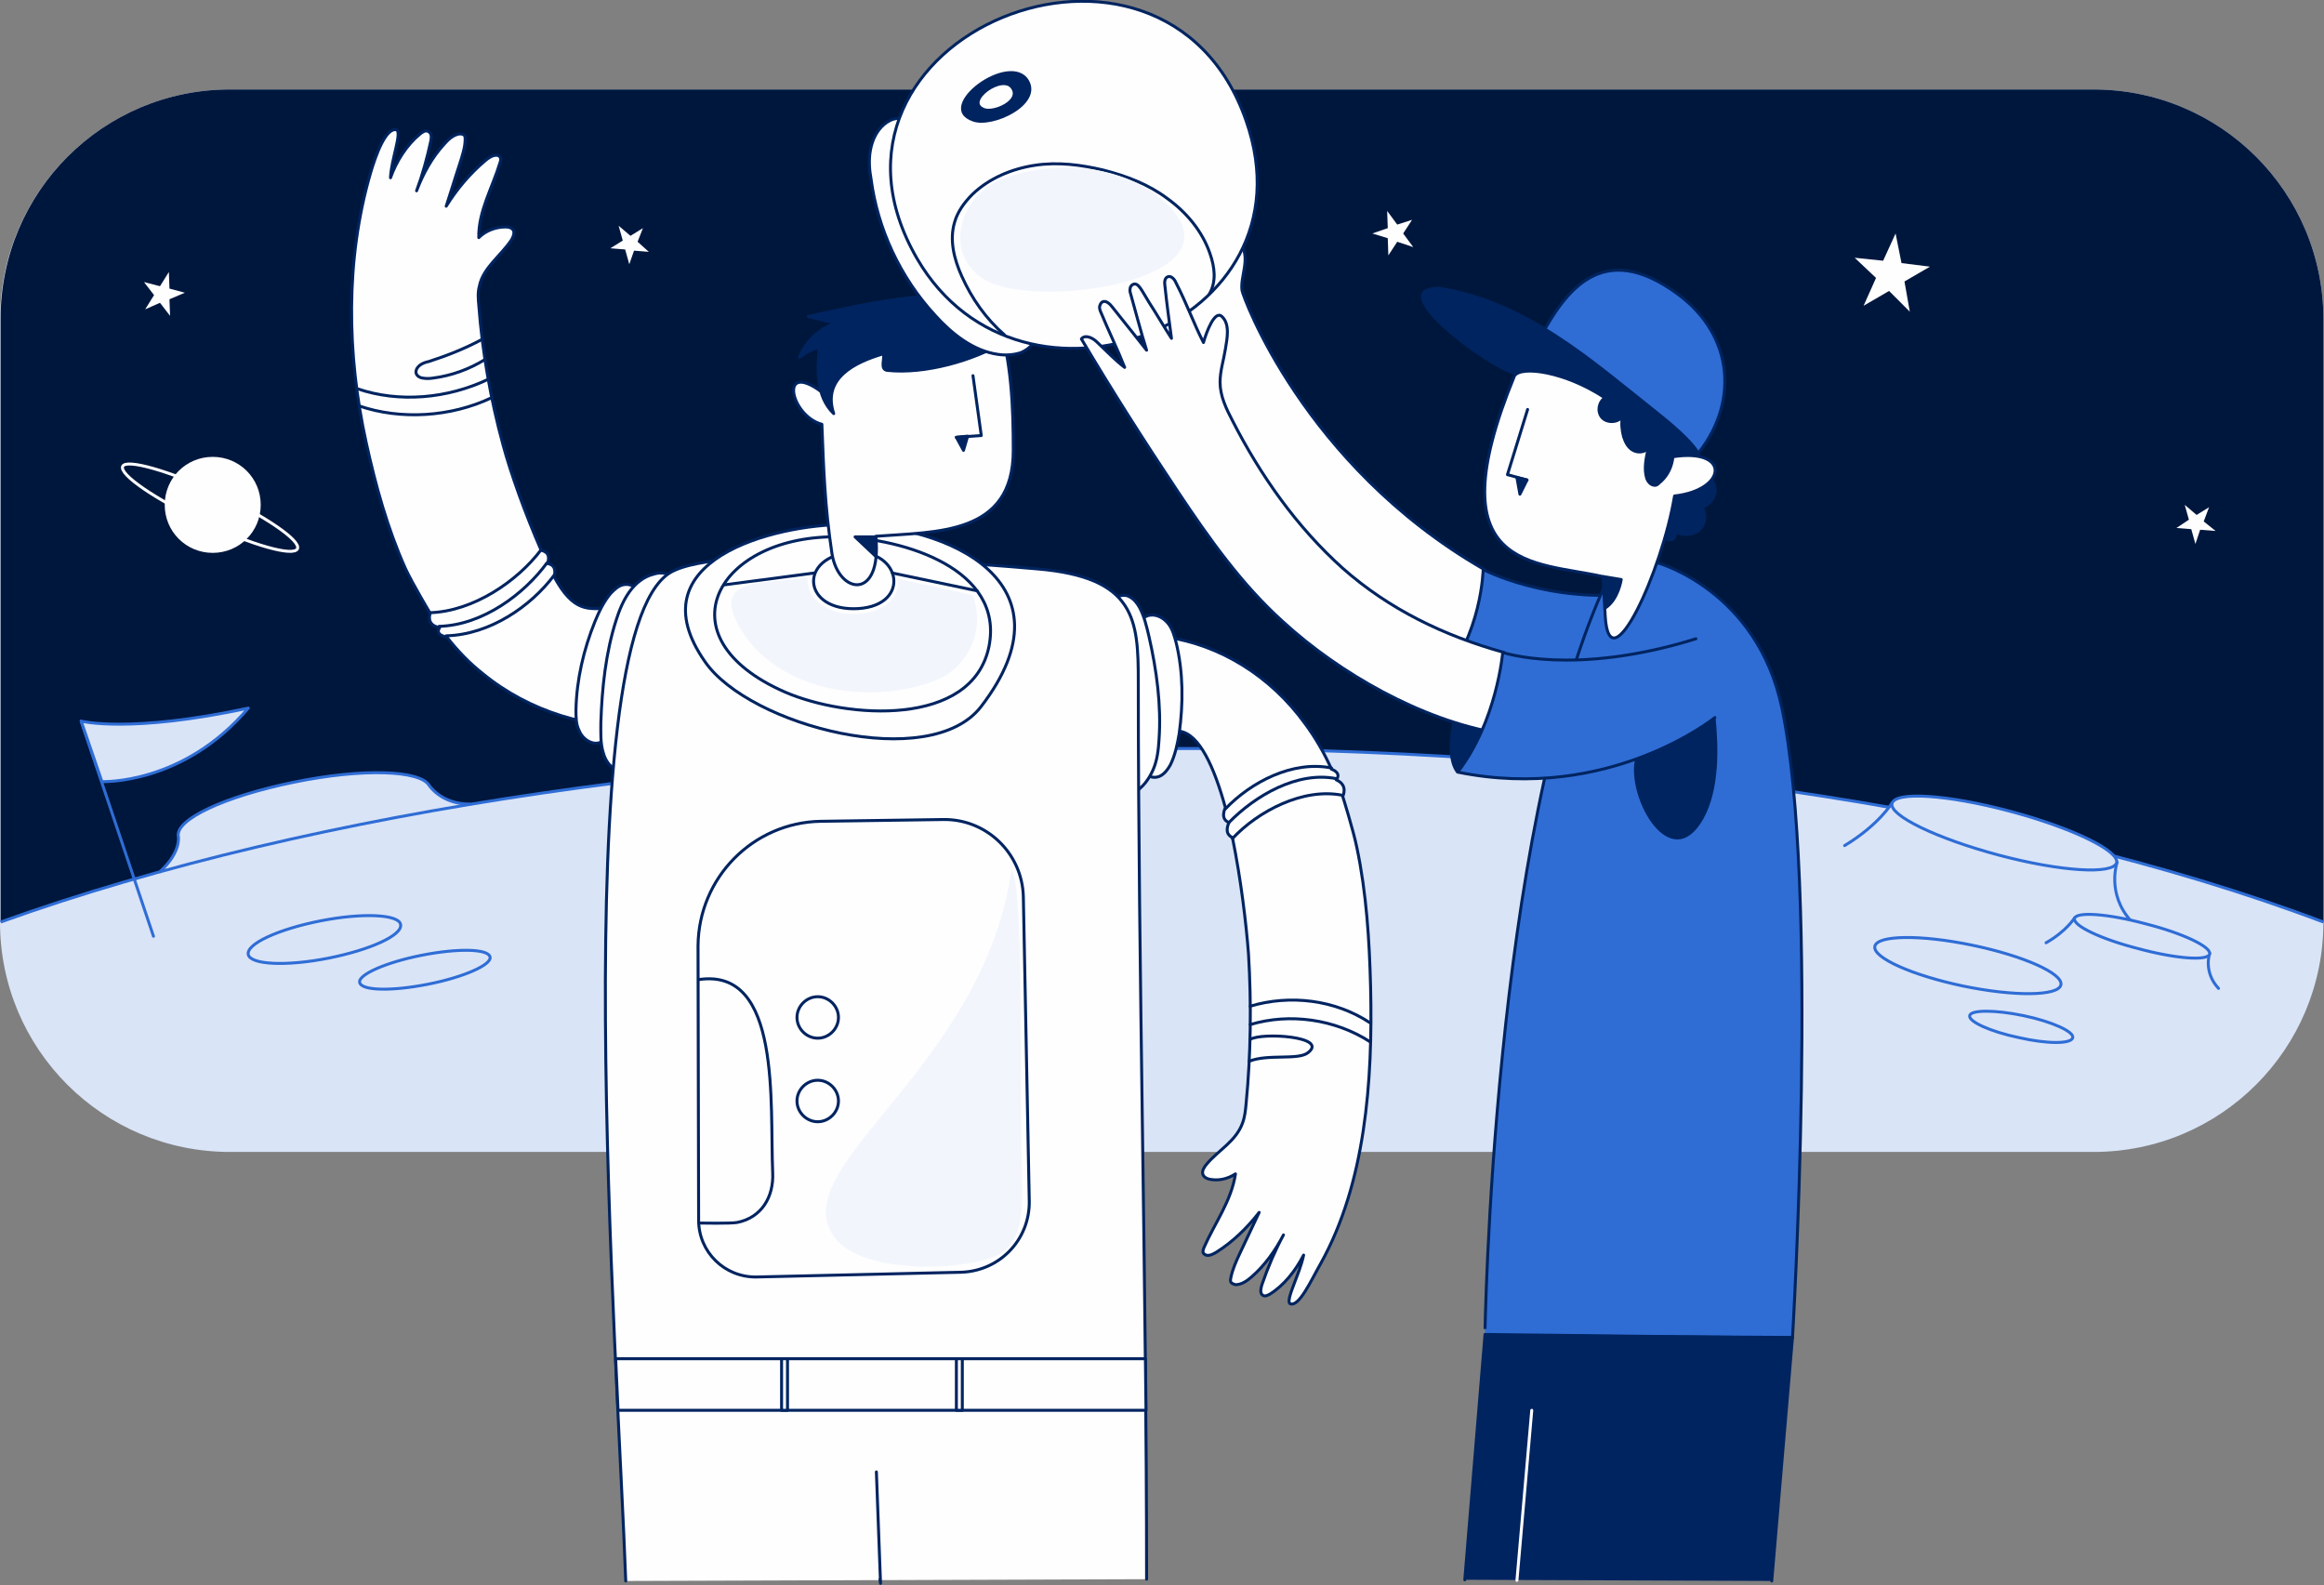
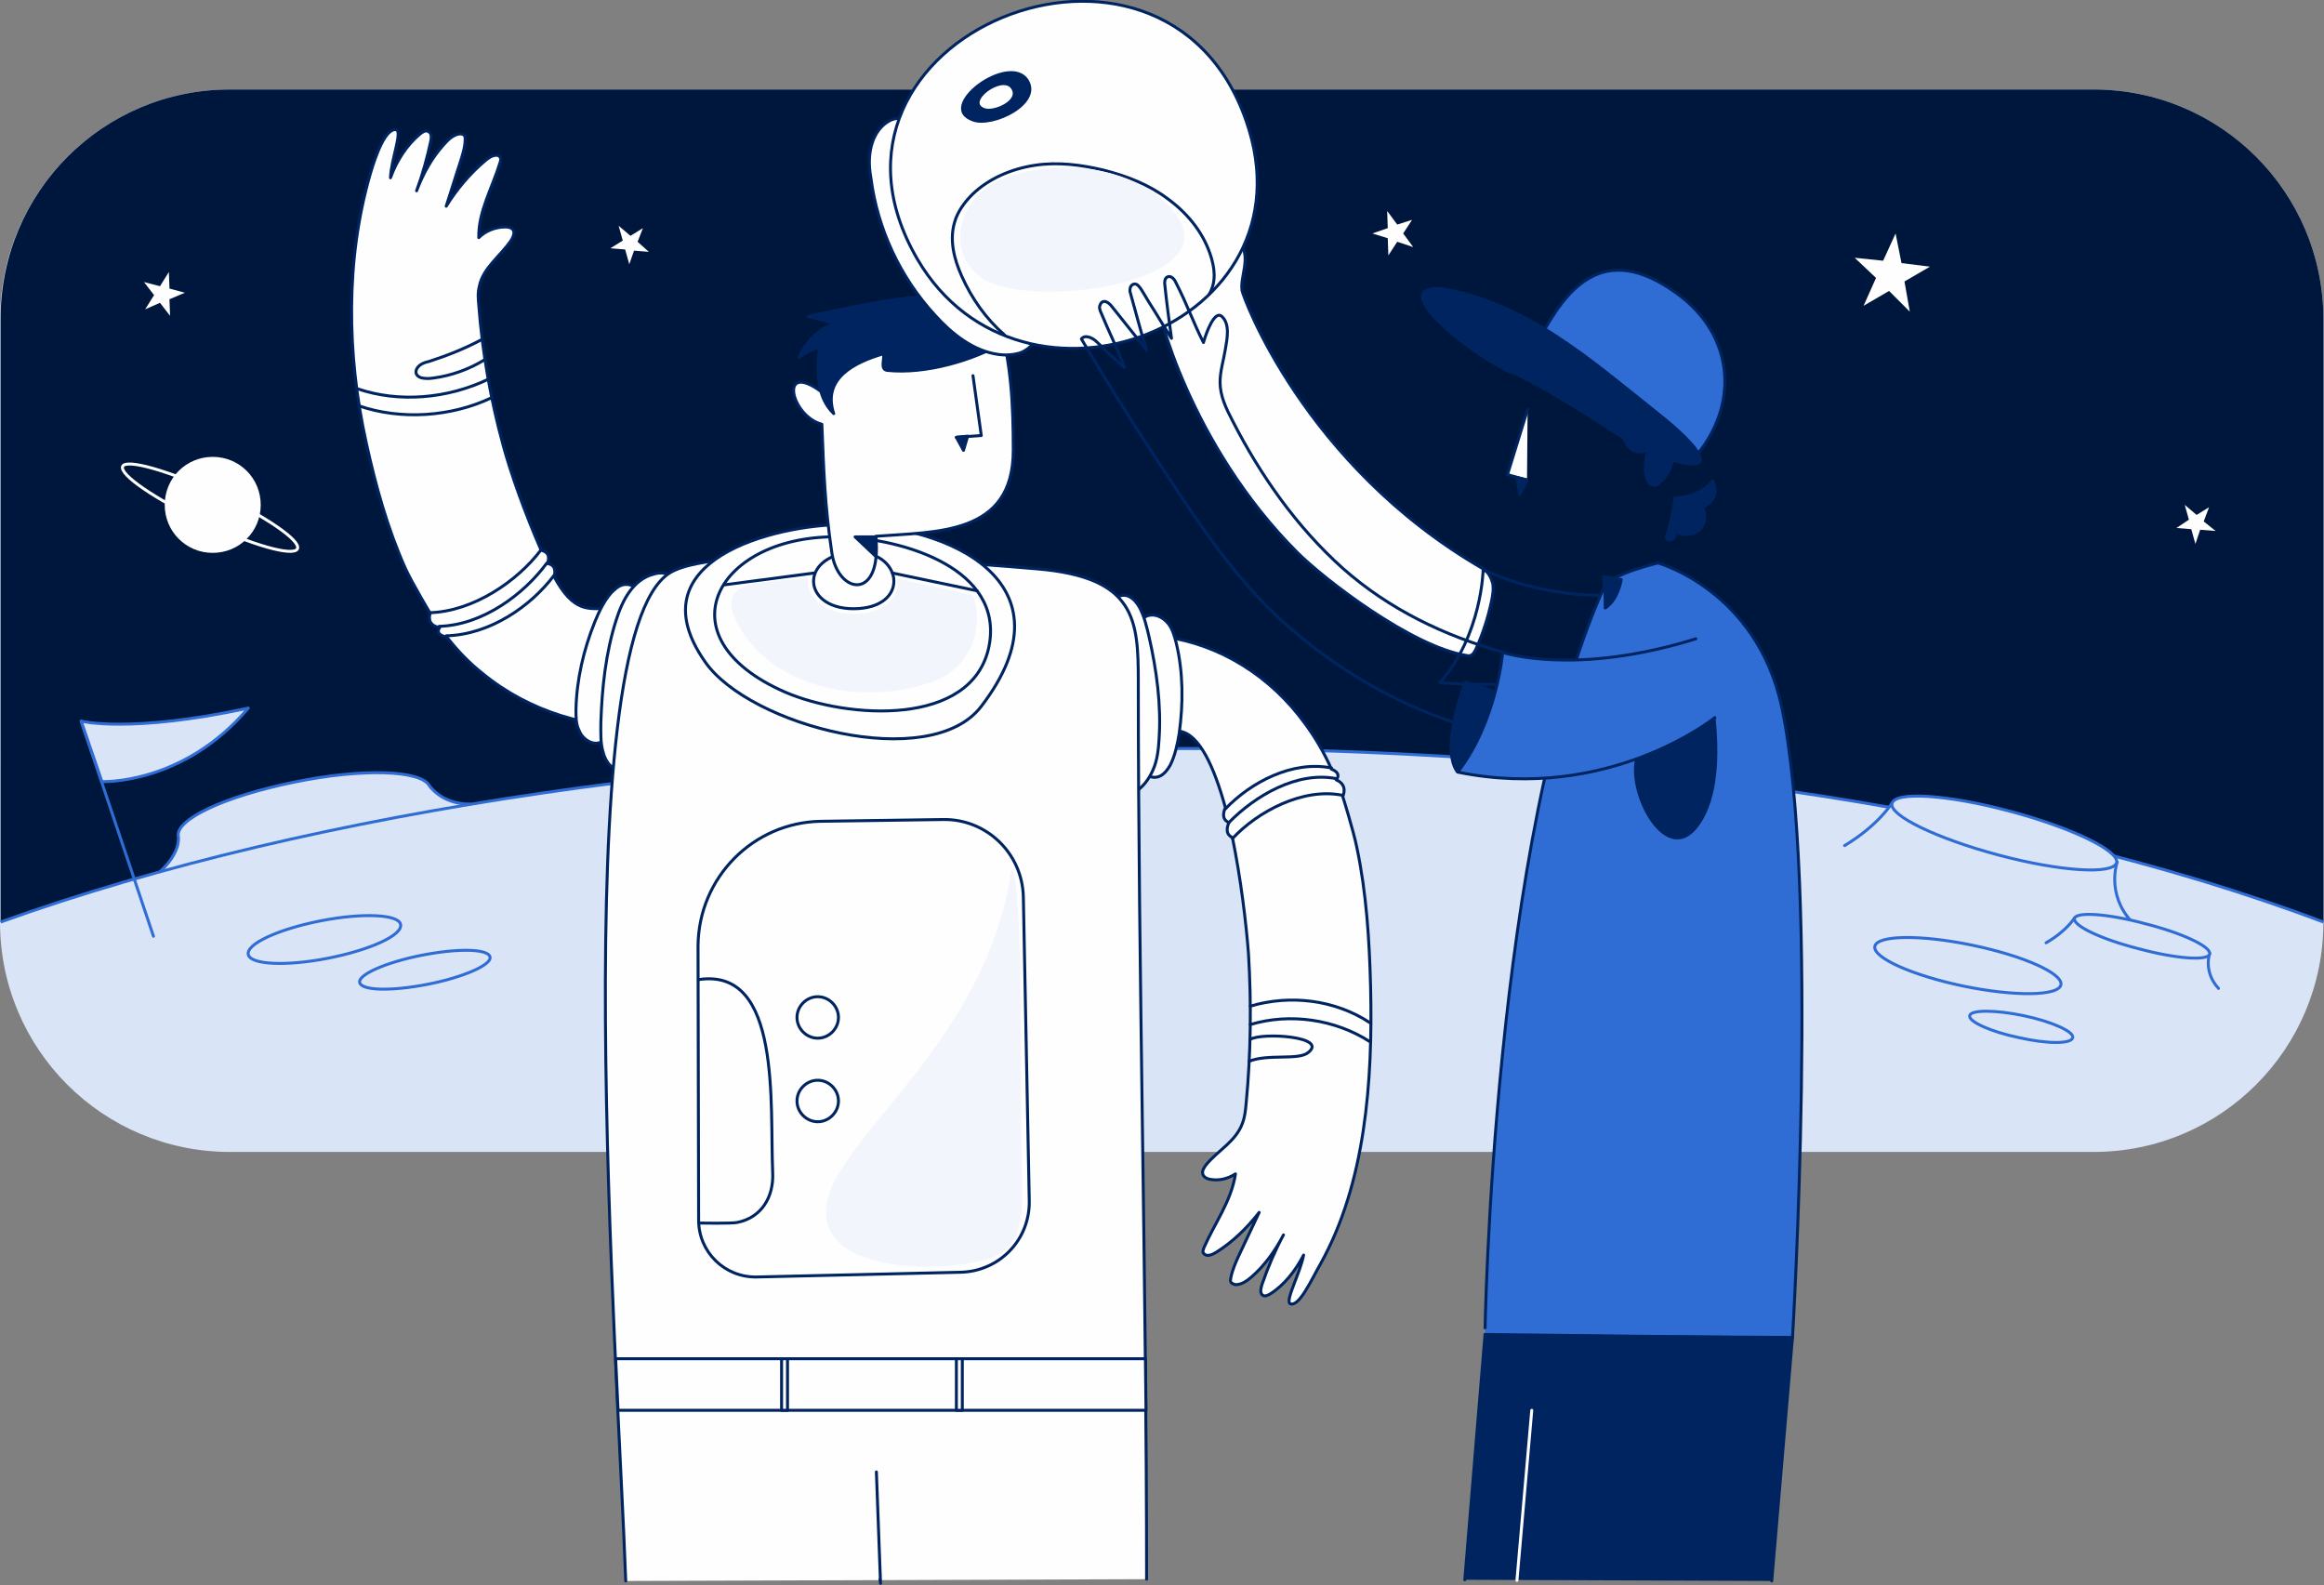
<svg xmlns="http://www.w3.org/2000/svg" version="1.1" id="Layer_1" x="0px" y="0px" viewBox="0 0 392.2 267.5" style="enable-background:new 0 0 392.2 267.5;" xml:space="preserve">
  <rect x="0" y="0" width="392.2" height="267.5" fill="#808080" stroke="none" />
  <style type="text/css">
	.st0{fill:#D9E4F7;}
	.st1{fill:#00173D;}
	.st2{fill:none;stroke:#2F6DD5;stroke-width:0.5;stroke-linecap:round;stroke-linejoin:round;}
	.st3{fill:none;stroke:#2F6DD5;stroke-width:0.5;stroke-miterlimit:10;}
	.st4{fill:#D9E4F7;stroke:#2F6DD5;stroke-width:0.5;stroke-linecap:round;stroke-linejoin:round;}
	.st5{fill:#FFFEFF;}
	.st6{fill:none;stroke:#FFFEFF;stroke-width:0.5;stroke-miterlimit:10;}
	.st7{fill:none;stroke:#002460;stroke-width:0.5;stroke-linecap:round;stroke-linejoin:round;}
	.st8{fill:#FFFEFF;stroke:#002460;stroke-width:0.5;stroke-linecap:round;stroke-linejoin:round;}
	.st9{fill:#2F6DD5;}
	.st10{fill:#002460;stroke:#002460;stroke-width:0.5;stroke-linecap:round;stroke-linejoin:round;}
	.st11{fill:#002460;}
	.st12{fill:#2F6DD5;stroke:#002460;stroke-width:0.5;stroke-linecap:round;stroke-linejoin:round;}
	.st13{fill:#F2F6FC;}
	.st14{fill:none;stroke:#FFFEFF;stroke-width:0.5;stroke-linecap:round;stroke-linejoin:round;}
</style>
  <g>
    <g>
      <path class="st0" d="M38.8,15.1h314.5c21.4,0,38.8,17.3,38.8,38.8v101.7c0,21.4-17.3,38.8-38.8,38.8H38.8    C17.4,194.4,0,177.1,0,155.6V53.8C0.1,32.4,17.4,15.1,38.8,15.1z" />
      <path class="st1" d="M38.8,15.1h314.5c21.4,0,38.8,17.3,38.8,38.8v101.7c-105-39.7-285.2-38.4-392,0V53.8    C0.1,32.4,17.4,15.1,38.8,15.1z" />
      <path class="st0" d="M79.3,135.7c-4.9,0-6.9-3.2-6.9-3.2c-1.6-2.5-11.1-2.9-22.8-0.5s-20.1,6.3-19.5,9.2c0,0,0.5,2.6-3.1,5.9" />
      <path class="st2" d="M79.3,135.7c-4.9,0-6.9-3.2-6.9-3.2c-1.6-2.5-11.1-2.9-22.8-0.5s-20.1,6.3-19.5,9.2c0,0,0.5,2.6-3.1,5.9" />
      <path class="st3" d="M392.1,155.6c-105-39.7-285.2-38.4-392,0" />
      <path class="st0" d="M311.3,142.7c5.8-3.5,8-7.2,8-7.2l38,10c0,0-1.9,5.3,2.4,10" />
      <path class="st2" d="M311.3,142.7c5.8-3.5,8-7.2,8-7.2l38,10c0,0-1.9,5.3,2.4,10" />
      <path class="st4" d="M357.2,145.6c0.5-2-7.5-5.9-18-8.7s-19.4-3.4-19.9-1.3c-0.5,2,7.5,5.9,18,8.7S356.6,147.6,357.2,145.6z" />
      <path class="st0" d="M345.3,159.1c3.5-2,4.8-4.2,4.8-4.2l22.8,6c0,0-1.1,3.1,1.5,5.9" />
      <path class="st2" d="M345.3,159.1c3.5-2,4.8-4.2,4.8-4.2l22.8,6c0,0-1.1,3.1,1.5,5.9" />
      <path class="st4" d="M372.9,161c0.3-1.2-4.5-3.5-10.8-5.1c-6.3-1.7-11.7-2.1-12-0.9c-0.3,1.2,4.5,3.5,10.8,5.1    C367.2,161.8,372.6,162.2,372.9,161z" />
      <path class="st4" d="M55.4,161.7c7.1-1.4,12.6-3.9,12.2-5.7c-0.3-1.7-6.4-2-13.5-0.6s-12.6,3.9-12.2,5.7    C42.3,162.8,48.3,163.1,55.4,161.7z" />
      <path class="st4" d="M347.8,166.2c0.4-1.9-6.3-4.9-15-6.7s-16-1.7-16.4,0.2s6.3,4.9,14.9,6.7C340,168.2,347.4,168.1,347.8,166.2z" />
      <path class="st4" d="M349.8,175.1c0.2-1-3.5-2.7-8.3-3.7s-8.9-1-9.1,0s3.5,2.7,8.3,3.7C345.5,176.2,349.6,176.2,349.8,175.1z" />
      <path class="st4" d="M72.2,166.1c6.1-1.2,10.8-3.3,10.5-4.6c-0.3-1.4-5.4-1.5-11.5-0.3s-10.8,3.3-10.5,4.6    C61,167.2,66.1,167.3,72.2,166.1z" />
      <path class="st2" d="M25.9,158l-12.2-36.3" />
      <path class="st4" d="M13.7,121.7c0,0,8.2,2.1,28.2-2.2c-11,13-24.7,12.4-24.7,12.4L13.7,121.7z" />
      <path class="st5" d="M319.9,39.4l1,5l4.8,0.6l-4.3,2.5l0.9,5.1l-3.5-3.5l-4.3,2.5l2.1-4.7l-3.6-3.4l4.8,0.5L319.9,39.4z" />
      <path class="st5" d="M368.7,85.2l2,1.7l2.1-1.3l-0.9,2.4l2,1.6l-2.6-0.2l-0.8,2.4l-0.7-2.5l-2.5-0.2l2.1-1.4L368.7,85.2z" />
      <path class="st5" d="M104.4,38.1l2,1.7l2.1-1.3l-0.9,2.3l1.9,1.7l-2.5-0.2l-0.8,2.3l-0.7-2.5l-2.5-0.2l2.1-1.3L104.4,38.1z" />
      <path class="st5" d="M28.5,45.9l0.1,2.8l2.6,0.7l-2.6,1.1l0.1,2.8L27,51.1l-2.5,1.1l1.5-2.4l-1.7-2.2l2.7,0.7L28.5,45.9z" />
      <path class="st5" d="M234.1,35.6l1.7,2.3l2.5-0.8l-1.5,2.3l1.7,2.3l-2.7-0.9l-1.5,2.3l-0.1-2.9l-2.6-0.8l2.6-0.9L234.1,35.6z" />
      <path class="st5" d="M35.9,93.3c4.5,0,8.1-3.6,8.1-8.1s-3.6-8.1-8.1-8.1s-8.1,3.6-8.1,8.1C27.8,89.7,31.4,93.3,35.9,93.3z" />
      <path class="st6" d="M50.2,92.6c0.6-1.4-5.5-5.5-13.6-9.4c-8.2-3.8-15.3-5.8-15.9-4.5c-0.6,1.4,5.5,5.5,13.6,9.4    C42.5,92,49.6,94,50.2,92.6z" />
      <path class="st5" d="M102.9,102.6c-3.6,0.2-6.1,0.8-9.4-5.3c0,0,0.7-1.9-1.1-2.2c0.7-2.1-1-2.1-1.1-2.3    c-2.7-6.2-5.1-12.9-6.4-17.7c-2.1-7.7-3.5-15.6-4.1-23.6c-0.1-1.1-0.2-2.1,0.1-3.2c0.6-3.1,3.6-5.1,5.4-7.8    c0.3-0.5,0.6-1.2,0.3-1.7c-0.3-0.4-0.8-0.5-1.3-0.5c-1.6,0-3.3,0.6-4.5,1.8c-0.1-4.4,2.3-8.4,3.6-12.7c0.1-0.3,0.2-0.7-0.1-1    c-0.1-0.1-0.3-0.2-0.5-0.2c-0.7,0-1.3,0.4-1.9,0.9c-2.6,2.2-4.8,4.8-6.6,7.7c0.8-2.4,1.5-4.8,2.3-7.2c0.4-1.3,0.9-2.7,0.9-4.1    c0-0.2,0-0.4-0.1-0.6c-0.2-0.3-0.6-0.3-0.9-0.3c-1.1,0.2-1.9,1-2.6,1.8c-2,2.2-3.5,4.9-4.6,7.8c1-2.7,1.8-5.6,2.4-8.4    c0.1-0.6,0.2-1.3-0.4-1.6c-0.5-0.3-1,0.1-1.4,0.4c-2.3,1.9-4,4.6-5,7.4c0.1-3,2-7.7,1-8.1c-1.8-0.4-3.5,4.3-4.4,7.4    c-4.2,14.5-4,30.4-0.7,45.4c1.6,7.3,3.6,14.5,6.6,21.2c1.2,2.6,4.2,7.6,4.2,7.6s-0.8,2,1.6,2.4c-0.9,1.3,1.2,1.6,1.2,1.6    c1.8,2.3,3.8,4.4,6.1,6.2c7.8,6.4,18.1,9.5,28,8.9" />
      <path class="st7" d="M102.9,102.6c-3.6,0.2-6.1,0.8-9.4-5.3c0,0,0.7-1.9-1.1-2.2c0.7-2.1-1-2.1-1.1-2.3    c-2.7-6.2-5.1-12.9-6.4-17.7c-2.1-7.7-3.5-15.6-4.1-23.6c-0.1-1.1-0.2-2.1,0.1-3.2c0.6-3.1,3.6-5.1,5.4-7.8    c0.3-0.5,0.6-1.2,0.3-1.7c-0.3-0.4-0.8-0.5-1.3-0.5c-1.6,0-3.3,0.6-4.5,1.8c-0.1-4.4,2.3-8.4,3.6-12.7c0.1-0.3,0.2-0.7-0.1-1    c-0.1-0.1-0.3-0.2-0.5-0.2c-0.7,0-1.3,0.4-1.9,0.9c-2.6,2.2-4.8,4.8-6.6,7.7c0.8-2.4,1.5-4.8,2.3-7.2c0.4-1.3,0.9-2.7,0.9-4.1    c0-0.2,0-0.4-0.1-0.6c-0.2-0.3-0.6-0.3-0.9-0.3c-1.1,0.2-1.9,1-2.6,1.8c-2,2.2-3.5,4.9-4.6,7.8c1-2.7,1.8-5.6,2.4-8.4    c0.1-0.6,0.2-1.3-0.4-1.6c-0.5-0.3-1,0.1-1.4,0.4c-2.3,1.9-4,4.6-5,7.4c0.1-3,2-7.7,1-8.1c-1.8-0.4-3.5,4.3-4.4,7.4    c-4.2,14.5-4,30.4-0.7,45.4c1.6,7.3,3.6,14.5,6.6,21.2c1.2,2.6,4.2,7.6,4.2,7.6s-0.8,2,1.6,2.4c-0.9,1.3,1.2,1.6,1.2,1.6    c1.8,2.3,3.8,4.4,6.1,6.2c7.8,6.4,18.1,9.5,28,8.9" />
      <path class="st7" d="M82.4,64c-6.9,3.3-15.1,4-22.1,1.6" />
      <path class="st7" d="M83,67.1c-6.9,3.3-15.4,3.8-22.4,1.4" />
      <path class="st7" d="M81.8,60.7c-2.6,1.6-5.6,2.7-8.7,3.1c-0.6,0.1-1.2,0.1-1.8,0c-0.6-0.1-1.1-0.5-1.1-1s0.3-0.9,0.7-1.2    c0.4-0.3,1-0.5,1.5-0.6c3.1-1,6.1-2.2,8.9-3.7" />
      <path class="st7" d="M75.3,107.3c7.4-0.2,14.3-5,18.2-10.2" />
      <path class="st7" d="M74.1,105.7c7.4-0.2,14.4-5.5,18.2-10.7" />
      <path class="st7" d="M72.5,103.4c7.4-0.2,14.9-5.4,18.8-10.6" />
      <path class="st8" d="M250.3,96c-30.3-17.5-40.6-46.1-40.7-47c-0.3-2.4,1.4-5.2-0.1-7.7c-4.8,2-9.2,4.7-13.1,8.2    c-0.4,0.3-0.8,0.7-1,1.2c-0.4,1,5.4,24.4,23.5,42.5c4.6,4.6,19.3,15.9,28.5,17.4c0.4,0.1,0.7,0.1,1-0.1s0.4-0.5,0.6-0.8    c1.2-2.6,2.1-5.4,2.7-8.2c0.2-1,0.4-2.1,0.2-3.1C251.6,97.4,251.2,96.6,250.3,96z" />
      <path class="st5" d="M107.3,99.4c-0.4-0.7-1.4-0.9-2.2-0.7c-0.8,0.2-1.4,0.8-2,1.4c-1.2,1.4-2,3.1-2.7,4.8    c-1.9,4.7-3.1,9.8-3.2,14.9c0,1.2,0,2.4,0.5,3.4c0.4,1.1,1.4,2,2.5,2.2s2.4-0.6,2.5-1.8" />
      <path class="st7" d="M107.3,99.4c-0.4-0.7-1.4-0.9-2.2-0.7c-0.8,0.2-1.4,0.8-2,1.4c-1.2,1.4-2,3.1-2.7,4.8    c-1.9,4.7-3.1,9.8-3.2,14.9c0,1.2,0,2.4,0.5,3.4c0.4,1.1,1.4,2,2.5,2.2s2.4-0.6,2.5-1.8" />
      <path class="st5" d="M199.1,123.4c3.3,0.5,5.8,6,7.7,12.9c0,0-1,1.9,0.6,2.5c-0.9,2.1,0.5,2.4,0.6,2.6c1.4,6.9,2.3,14.3,2.7,19.6    c0.5,8.4,0.4,16.9-0.4,25.2c-0.1,1.1-0.2,2.2-0.6,3.3c-1.1,3.1-4.1,4.6-6.1,7c-0.4,0.5-0.8,1.1-0.6,1.7c0.2,0.5,0.7,0.7,1.1,0.8    c1.5,0.3,3,0,4.4-0.9c-0.7,4.6-3.5,8.3-5.3,12.4c-0.1,0.3-0.3,0.7-0.1,1c0.1,0.1,0.2,0.2,0.4,0.3c0.6,0.2,1.3-0.2,1.8-0.5    c2.7-1.7,5.1-4,7.2-6.7c-1.1,2.3-2.2,4.7-3.3,7c-0.6,1.3-1.2,2.6-1.5,4.1c0,0.2-0.1,0.4,0,0.6c0.1,0.3,0.5,0.4,0.8,0.5    c1,0,1.9-0.6,2.7-1.3c2.2-1.9,4-4.4,5.4-7.1c-1.4,2.6-2.6,5.4-3.6,8.3c-0.2,0.6-0.4,1.4,0,1.8s0.9,0.1,1.3-0.1    c2.4-1.5,4.3-3.9,5.7-6.6c-0.6,3.1-3.1,7.6-2.3,8.2c1.5,0.7,3.6-4,5.2-6.8c7.5-13.5,8.8-30.6,8.4-46.8c-0.2-7.8-0.7-15.7-2.3-23.3    c-0.6-3-2.4-8.7-2.4-8.7s1-1.9-1.1-2.8c1-1.2-0.8-1.8-0.8-1.8c-1.2-2.7-2.7-5.3-4.4-7.6c-5.9-8.2-14.5-13.4-23.5-14.7" />
      <path class="st7" d="M199.1,123.4c3.3,0.5,5.8,6,7.7,12.9c0,0-1,1.9,0.6,2.5c-0.9,2.1,0.5,2.4,0.6,2.6c1.4,6.9,2.3,14.3,2.7,19.6    c0.5,8.4,0.4,16.9-0.4,25.2c-0.1,1.1-0.2,2.2-0.6,3.3c-1.1,3.1-4.1,4.6-6.1,7c-0.4,0.5-0.8,1.1-0.6,1.7c0.2,0.5,0.7,0.7,1.1,0.8    c1.5,0.3,3,0,4.4-0.9c-0.7,4.6-3.5,8.3-5.3,12.4c-0.1,0.3-0.3,0.7-0.1,1c0.1,0.1,0.2,0.2,0.4,0.3c0.6,0.2,1.3-0.2,1.8-0.5    c2.7-1.7,5.1-4,7.2-6.7c-1.1,2.3-2.2,4.7-3.3,7c-0.6,1.3-1.2,2.6-1.5,4.1c0,0.2-0.1,0.4,0,0.6c0.1,0.3,0.5,0.4,0.8,0.5    c1,0,1.9-0.6,2.7-1.3c2.2-1.9,4-4.4,5.4-7.1c-1.4,2.6-2.6,5.4-3.6,8.3c-0.2,0.6-0.4,1.4,0,1.8s0.9,0.1,1.3-0.1    c2.4-1.5,4.3-3.9,5.7-6.6c-0.6,3.1-3.1,7.6-2.3,8.2c1.5,0.7,3.6-4,5.2-6.8c7.5-13.5,8.8-30.6,8.4-46.8c-0.2-7.8-0.7-15.7-2.3-23.3    c-0.6-3-2.4-8.7-2.4-8.7s1-1.9-1.1-2.8c1-1.2-0.8-1.8-0.8-1.8c-1.2-2.7-2.7-5.3-4.4-7.6c-5.9-8.2-14.5-13.4-23.5-14.7" />
      <path class="st7" d="M211,172.9c6.7-2,14.3-0.9,20.2,2.9" />
      <path class="st7" d="M211,169.8c6.7-2,14.3-1.1,20.2,2.8" />
      <path class="st7" d="M211,175.4c1.9-1.2,13.2-0.5,9.8,2.2c-1.6,1.4-6.8,0.2-10,1.5" />
      <path class="st7" d="M224.7,129.6c-6.6-1.3-13.6,2.4-17.9,6.9" />
      <path class="st7" d="M225.5,131.4c-6.6-1.3-13.7,2.9-18.1,7.4" />
      <path class="st7" d="M226.5,134.2c-6.6-1.3-14.2,2.7-18.5,7.3" />
-       <path class="st9" d="M276.7,100.1c-15.3,1.9-26.4-4-26.4-4s-0.2,11.1-7.3,19.1c16.1,1.3,41.2-2.2,41.2-2.2" />
      <path class="st7" d="M276.7,100.1c-15.3,1.9-26.4-4-26.4-4s-0.2,11.1-7.3,19.1c16.1,1.3,41.2-2.2,41.2-2.2" />
      <path class="st5" d="M113,97.1c-0.8-0.5-1.8-0.5-2.7-0.2c-1.7,0.4-3.1,1.6-4.1,3s-1.7,3.1-2.2,4.7c-1.8,5.6-2.4,11.5-2.6,17.3    c0,1.7-0.1,3.5,0.4,5.1c0.2,0.8,0.6,1.6,1.2,2.2c0.6,0.5,1.6,0.7,2.3,0.3" />
      <path class="st7" d="M113,97.1c-0.8-0.5-1.8-0.5-2.7-0.2c-1.7,0.4-3.1,1.6-4.1,3s-1.7,3.1-2.2,4.7c-1.8,5.6-2.4,11.5-2.6,17.3    c0,1.7-0.1,3.5,0.4,5.1c0.2,0.8,0.6,1.6,1.2,2.2c0.6,0.5,1.6,0.7,2.3,0.3" />
      <path class="st5" d="M193.6,130.7c0.6,0.6,1.6,0.6,2.3,0.2c0.7-0.4,1.2-1.1,1.6-1.8c0.8-1.6,1.2-3.5,1.5-5.3    c0.7-5.1,0.7-10.3-0.5-15.3c-0.3-1.1-0.6-2.3-1.3-3.2c-0.7-0.9-1.8-1.6-3-1.5s-2.2,1.2-2,2.3" />
      <path class="st7" d="M193.6,130.7c0.6,0.6,1.6,0.6,2.3,0.2c0.7-0.4,1.2-1.1,1.6-1.8c0.8-1.6,1.2-3.5,1.5-5.3    c0.7-5.1,0.7-10.3-0.5-15.3c-0.3-1.1-0.6-2.3-1.3-3.2c-0.7-0.9-1.8-1.6-3-1.5s-2.2,1.2-2,2.3" />
      <path class="st5" d="M188.6,134.2c0.9,0.3,1.9,0,2.7-0.4c1.5-0.8,2.6-2.3,3.3-3.9c0.7-1.6,0.9-3.4,1-5.1    c0.4-5.8-0.4-11.7-1.7-17.4c-0.4-1.7-0.8-3.4-1.6-4.9c-0.4-0.7-0.9-1.4-1.7-1.8c-0.7-0.4-1.7-0.3-2.3,0.3" />
      <path class="st7" d="M188.6,134.2c0.9,0.3,1.9,0,2.7-0.4c1.5-0.8,2.6-2.3,3.3-3.9c0.7-1.6,0.9-3.4,1-5.1    c0.4-5.8-0.4-11.7-1.7-17.4c-0.4-1.7-0.8-3.4-1.6-4.9c-0.4-0.7-0.9-1.4-1.7-1.8c-0.7-0.4-1.7-0.3-2.3,0.3" />
      <path class="st5" d="M105.6,266.8C104.3,230,95.3,107.9,113,96.7c8.6-5.4,53.6-1.4,62-0.7c16.7,1.4,17.1,8.6,17.1,19.1    c0,49.3,1.4,101.5,1.4,151.4" />
      <path class="st7" d="M105.6,266.8C104.3,230,95.3,107.9,113,96.7c8.6-5.4,53.6-1.4,62-0.7c16.7,1.4,17.1,8.6,17.1,19.1    c0,49.3,1.4,101.5,1.4,151.4" />
      <path class="st8" d="M142.8,88.5c-12.3,0-35.8,6.1-23.8,23.2c7.5,10.8,38,18.8,46.6,7.5C181.7,98.2,159.8,88.5,142.8,88.5z" />
      <path class="st8" d="M141.8,90.6c-20.7-0.5-30.6,16.9-9.3,26.2c10.4,4.5,31.6,6,34.4-7.7C169.5,96,152.5,90.9,141.8,90.6z" />
      <path class="st8" d="M143.9,93.2c-9.3,0.6-8.6,10.1,1,9.5C153.8,102.1,152.1,92.7,143.9,93.2z" />
      <path class="st8" d="M138.6,66.1c-7.2-5.3-5.2,4.1,0.1,5.5c0.3,7.7,0.5,13.8,1.7,21.8c1.1,7,8.5,8,7.4-2.9    C158,89.7,171,90.4,171,76c0-7.3-0.3-15.2-2.6-22.1c-5.6-3.9-13.9-2.1-20.1-1.3C141,53.7,137.2,59,138.6,66.1z" />
-       <path class="st10" d="M166.5,50.4c-10-1.6-20.2,0.9-30.1,3c1.6,0.4,3.1,0.8,4.7,1.1c-2.8,0.9-5.1,3.1-6.2,5.8    c1-0.8,2.2-1.4,3.4-1.7c-0.4,3.8-0.6,8.3,2.4,11.2c-2-6,3.6-8.7,8.4-10.1c0.2,0.9-0.6,2.6,0.6,2.8c6.4,0.7,14.7-1.7,19.8-4.8    C171.1,56.8,168,50.6,166.5,50.4z" />
+       <path class="st10" d="M166.5,50.4c-10-1.6-20.2,0.9-30.1,3c1.6,0.4,3.1,0.8,4.7,1.1c-2.8,0.9-5.1,3.1-6.2,5.8    c1-0.8,2.2-1.4,3.4-1.7c-0.4,3.8-0.6,8.3,2.4,11.2c-2-6,3.6-8.7,8.4-10.1c0.2,0.9-0.6,2.6,0.6,2.8c6.4,0.7,14.7-1.7,19.8-4.8    z" />
      <path class="st7" d="M164.2,63.4l1.4,10.1l-4.2,0.3" />
      <path class="st10" d="M161.4,73.8l1.9-0.2l-0.7,2.4L161.4,73.8z" />
      <path class="st10" d="M144.3,90.6h3.5v3.3L144.3,90.6z" />
      <path class="st5" d="M153.4,20.9c-0.4-0.6-1.3-1-2.1-0.9s-1.5,0.5-2.1,1c-1.3,1.1-2,2.7-2.3,4.3c-0.3,1.6-0.2,3.3,0.1,4.9    c1.1,8.4,4.9,16.6,10.8,23c2.8,3.1,6.4,6,10.6,6.6c1.3,0.2,2.7,0.1,3.9-0.3c1.2-0.5,2.3-1.5,2.6-2.7s-0.1-2.7-1.2-3.5" />
      <path class="st7" d="M153.4,20.9c-0.4-0.6-1.3-1-2.1-0.9s-1.5,0.5-2.1,1c-1.3,1.1-2,2.7-2.3,4.3c-0.3,1.6-0.2,3.3,0.1,4.9    c1.1,8.4,4.9,16.6,10.8,23c2.8,3.1,6.4,6,10.6,6.6c1.3,0.2,2.7,0.1,3.9-0.3c1.2-0.5,2.3-1.5,2.6-2.7s-0.1-2.7-1.2-3.5" />
      <path class="st8" d="M154.8,43.7C133,6.2,196.4-19.7,210.3,20.4C222.4,55,172.4,73.9,154.8,43.7z" />
      <path class="st7" d="M169.5,56.5c-3.1-2.7-5.5-6.1-7.2-9.9c-1.3-2.9-2.1-6.1-1.2-9.1c0.5-1.8,1.7-3.4,3-4.7    c2.8-2.7,6.6-4.3,10.5-4.9s7.8-0.1,11.6,0.8c3.9,1,7.6,2.4,10.8,4.8c3.2,2.3,5.9,5.5,7.2,9.3c0.8,2.3,1.1,4.7-0.1,6.8" />
      <path class="st11" d="M173.6,13.5c-3.2-5.2-16.4,4.6-9.4,7C167.5,21.7,176.1,17.7,173.6,13.5z" />
      <path class="st8" d="M170.9,14.9c-1.6-2.7-8.4,2.3-4.8,3.6C167.8,19.1,172.3,17.1,170.9,14.9z" />
      <path class="st10" d="M245.9,130.2c-2.9-4.1,1.4-15.1,1.4-15.1l5.2,1.7C252.6,116.8,249.8,129,245.9,130.2z" />
      <path class="st9" d="M259.9,57c4.2-7.7,10.4-16.8,23.2-7.4c9.7,7.1,10.4,18.8,3,27.5" />
      <path class="st7" d="M259.9,57c4.2-7.7,10.4-16.8,23.2-7.4c9.7,7.1,10.4,18.8,3,27.5" />
      <path class="st11" d="M255.5,63.2c-3.9-0.8-23.1-14.7-12.6-14.8c14.9,2.4,25.7,12.2,36.8,21c16.7,13.2,1.8,10.2-8.6,2.9    C266,69.1,261,65.9,255.5,63.2z" />
      <path class="st12" d="M270.7,99.1c1-2.2,9.1-4.1,9.1-4.1s16.7,4.6,20.9,24.4c6.4,30.2,1.8,106.4,1.8,106.4l-51.9-0.6    C250.6,225.4,251.8,141,270.7,99.1z" />
-       <path class="st8" d="M255.6,63.4C242,96.5,259,94.7,270.5,97.3c0,0,0.2,2.7,0.4,6.7c0.7,11.8,9.6-7.6,11.7-20.3    c8.9-1,9.5-8.2-0.4-6.6c-3.6-4.4-6.2-6.6-11.4-10C264.1,62.7,256.8,61.7,255.6,63.4z" />
      <path class="st10" d="M273.6,97.8c0,0-0.5,3.4-2.7,4.8c0-3.6-0.3-5.3-0.3-5.3L273.6,97.8z" />
      <path class="st5" d="M257.8,69.1l-3.4,11l3.3,0.9" />
      <path class="st7" d="M257.8,69.1l-3.4,11l3.3,0.9" />
      <path class="st10" d="M257.7,81l-1.2,2.4l-0.5-2.8L257.7,81z" />
      <path class="st10" d="M270.9,67.1c-1.1,0.7-1.4,2.3-0.6,3.3s2.7,1,3.5-0.1c-0.2,1.1-0.1,2.3,0.2,3.4c0.3,0.9,0.7,1.8,1.6,2.3    s2.2,0.3,2.6-0.5c-0.4,1.7-0.8,3.6-0.3,5.2c0.2,0.6,0.7,1.2,1.4,1.2c0.3,0,0.5-0.2,0.7-0.4c1.9-1.5,2.7-4.1,2.2-6.4    s-2.2-4.3-4.3-5.6C275.8,68.1,273.3,67.3,270.9,67.1z" />
      <path class="st10" d="M282.7,84c-0.3,2.3-0.8,4.6-1.5,6.8c0.2,0.4,0.9,0.4,1.2,0.1c0.3-0.3,0.4-0.8,0.3-1.2    c1.2,0.8,3.1,0.6,4.1-0.3s1.2-2.7,0.4-3.8c0.9-0.3,1.7-1,2-1.8c0.4-0.8,0.3-1.8-0.2-2.6C287.6,82.9,285.2,84,282.7,84z" />
-       <path class="st5" d="M253.8,110.1c-10.1-2.8-19.4-7.3-27.2-14.2c-7.8-7-13.9-15.7-18.6-24.9c-1.1-2.1-2.1-4.2-2.1-6.5    c0-1.9,0.6-3.7,0.9-5.6c0.3-1.8,0.8-4.2-0.6-5.5c-1.2-1.1-2.6,2.6-3.1,4.4c-1.7-3.3-2.6-6.1-4.7-10.2c-0.2-0.5-0.8-1.1-1.3-0.9    c-0.6,0.2-0.6,1-0.5,1.6c0.3,2.9,0.7,5.8,1.1,8.8c-1.3-2-2.5-4.1-3.8-6.1c-1.3-2.1-1.8-3.4-2.7-3c-0.6,0.3-0.5,1-0.5,1.2    c0.9,3.2,1.8,6.7,2.8,9.9c0,0-3.7-4.7-5.8-7.3c-0.9-1.2-1.8-1.2-2.1-0.2c-0.1,0.3,0,0.6,0.1,0.9c1.4,3.4,2.8,6.2,4.1,9.5    c-1.6-1.2-3.1-2.8-4.7-4.3c-0.7-0.7-2-1.3-2.6-0.5c5.2,8.8,10.7,17.4,16.3,25.8c5.2,7.8,10.7,15.6,17.7,21.9    c9.6,8.8,23.4,16.6,36.2,18.8" />
      <path class="st7" d="M253.8,110.1c-10.1-2.8-19.4-7.3-27.2-14.2c-7.8-7-13.9-15.7-18.6-24.9c-1.1-2.1-2.1-4.2-2.1-6.5    c0-1.9,0.6-3.7,0.9-5.6c0.3-1.8,0.8-4.2-0.6-5.5c-1.2-1.1-2.6,2.6-3.1,4.4c-1.7-3.3-2.6-6.1-4.7-10.2c-0.2-0.5-0.8-1.1-1.3-0.9    c-0.6,0.2-0.6,1-0.5,1.6c0.3,2.9,0.7,5.8,1.1,8.8c-1.3-2-2.5-4.1-3.8-6.1c-1.3-2.1-1.8-3.4-2.7-3c-0.6,0.3-0.5,1-0.5,1.2    c0.9,3.2,1.8,6.7,2.8,9.9c0,0-3.7-4.7-5.8-7.3c-0.9-1.2-1.8-1.2-2.1-0.2c-0.1,0.3,0,0.6,0.1,0.9c1.4,3.4,2.8,6.2,4.1,9.5    c-1.6-1.2-3.1-2.8-4.7-4.3c-0.7-0.7-2-1.3-2.6-0.5c5.2,8.8,10.7,17.4,16.3,25.8c5.2,7.8,10.7,15.6,17.7,21.9    c9.6,8.8,23.4,16.6,36.2,18.8" />
      <path class="st9" d="M286.2,107.8c-20.6,6.4-32.6,2.3-32.6,2.3s-1,11.7-7.6,20.2c25.6,5.2,43.4-9.2,43.4-9.2" />
      <path class="st7" d="M286.2,107.8c-20.6,6.4-32.6,2.3-32.6,2.3s-1,11.7-7.6,20.2c25.6,5.2,43.4-9.2,43.4-9.2" />
      <path class="st11" d="M247.2,266.6l3.4-41.2l51.9,0.3l-3.5,41.1" />
      <path class="st7" d="M247.2,266.6l3.4-41.2l51.9,0.3l-3.5,41.1" />
      <path class="st7" d="M137.4,96.7l-15.2,2" />
      <path class="st7" d="M164.9,99.7l-14.3-3" />
      <path class="st7" d="M138.5,138.6l20.7-0.3c7.3-0.1,13.3,5.7,13.5,13l1,51.4c0.1,6.5-5,11.8-11.5,12l-34.5,0.8    c-5.4,0.1-9.8-4.2-9.8-9.6l-0.1-46.3C117.9,148.1,127.1,138.8,138.5,138.6z" />
      <path class="st8" d="M138,175.2c1.9,0,3.5-1.6,3.5-3.5s-1.6-3.5-3.5-3.5s-3.5,1.6-3.5,3.5S136.1,175.2,138,175.2z" />
      <path class="st8" d="M138,189.3c1.9,0,3.5-1.6,3.5-3.5s-1.6-3.5-3.5-3.5s-3.5,1.6-3.5,3.5S136.1,189.3,138,189.3z" />
      <path class="st8" d="M104.3,238l-0.4-8.7h89.4l0.1,8.7H104.3z" />
      <path class="st8" d="M131.9,238v-8.7h1v8.7H131.9z" />
      <path class="st8" d="M161.4,238v-8.7h1v8.7H161.4z" />
      <path class="st7" d="M147.9,248.4l0.7,18.8c0-0.2-0.1-0.5-0.1-0.7" />
      <path class="st13" d="M197.4,34.9c-6.8-7.1-19.1-8.2-28.3-4.7c-6.9,2.6-10.2,12.4-3.1,16.9C174.1,52.4,209.5,47.6,197.4,34.9z" />
      <path class="st13" d="M151.4,97.6c1.3,7.8-15.5,8.3-15.1-0.2c-5.8,1.3-16.3-0.5-11.8,7.9c5.9,11.1,21.5,13.9,33,9.7    c6-2.2,8.8-8.7,6.7-14.5C160.2,99.4,156.2,98.8,151.4,97.6z" />
      <path class="st13" d="M170.7,146.7c2.1,2.6,1.4,36,1.8,54c0.1,3.8-0.2,8.2-3.1,10.5c-4,3.2-24.1,4.5-28.8-2.7    C132.6,196.6,166,180.2,170.7,146.7z" />
      <path class="st14" d="M258.5,238l-2.5,28.7" />
      <path class="st7" d="M118,165.3c13.9-2,11.9,21,12.4,32.6c0.2,4.1-1.9,7.6-6,8.4c-1,0.2-6.3,0.1-6.3,0.1" />
      <path class="st11" d="M275.9,128.3c4.9-1.6,9.6-4.1,13.6-7.4c0.5,4.9,0.8,12.3-2.1,17.4C281.9,147.8,274.6,134.8,275.9,128.3z" />
    </g>
  </g>
</svg>